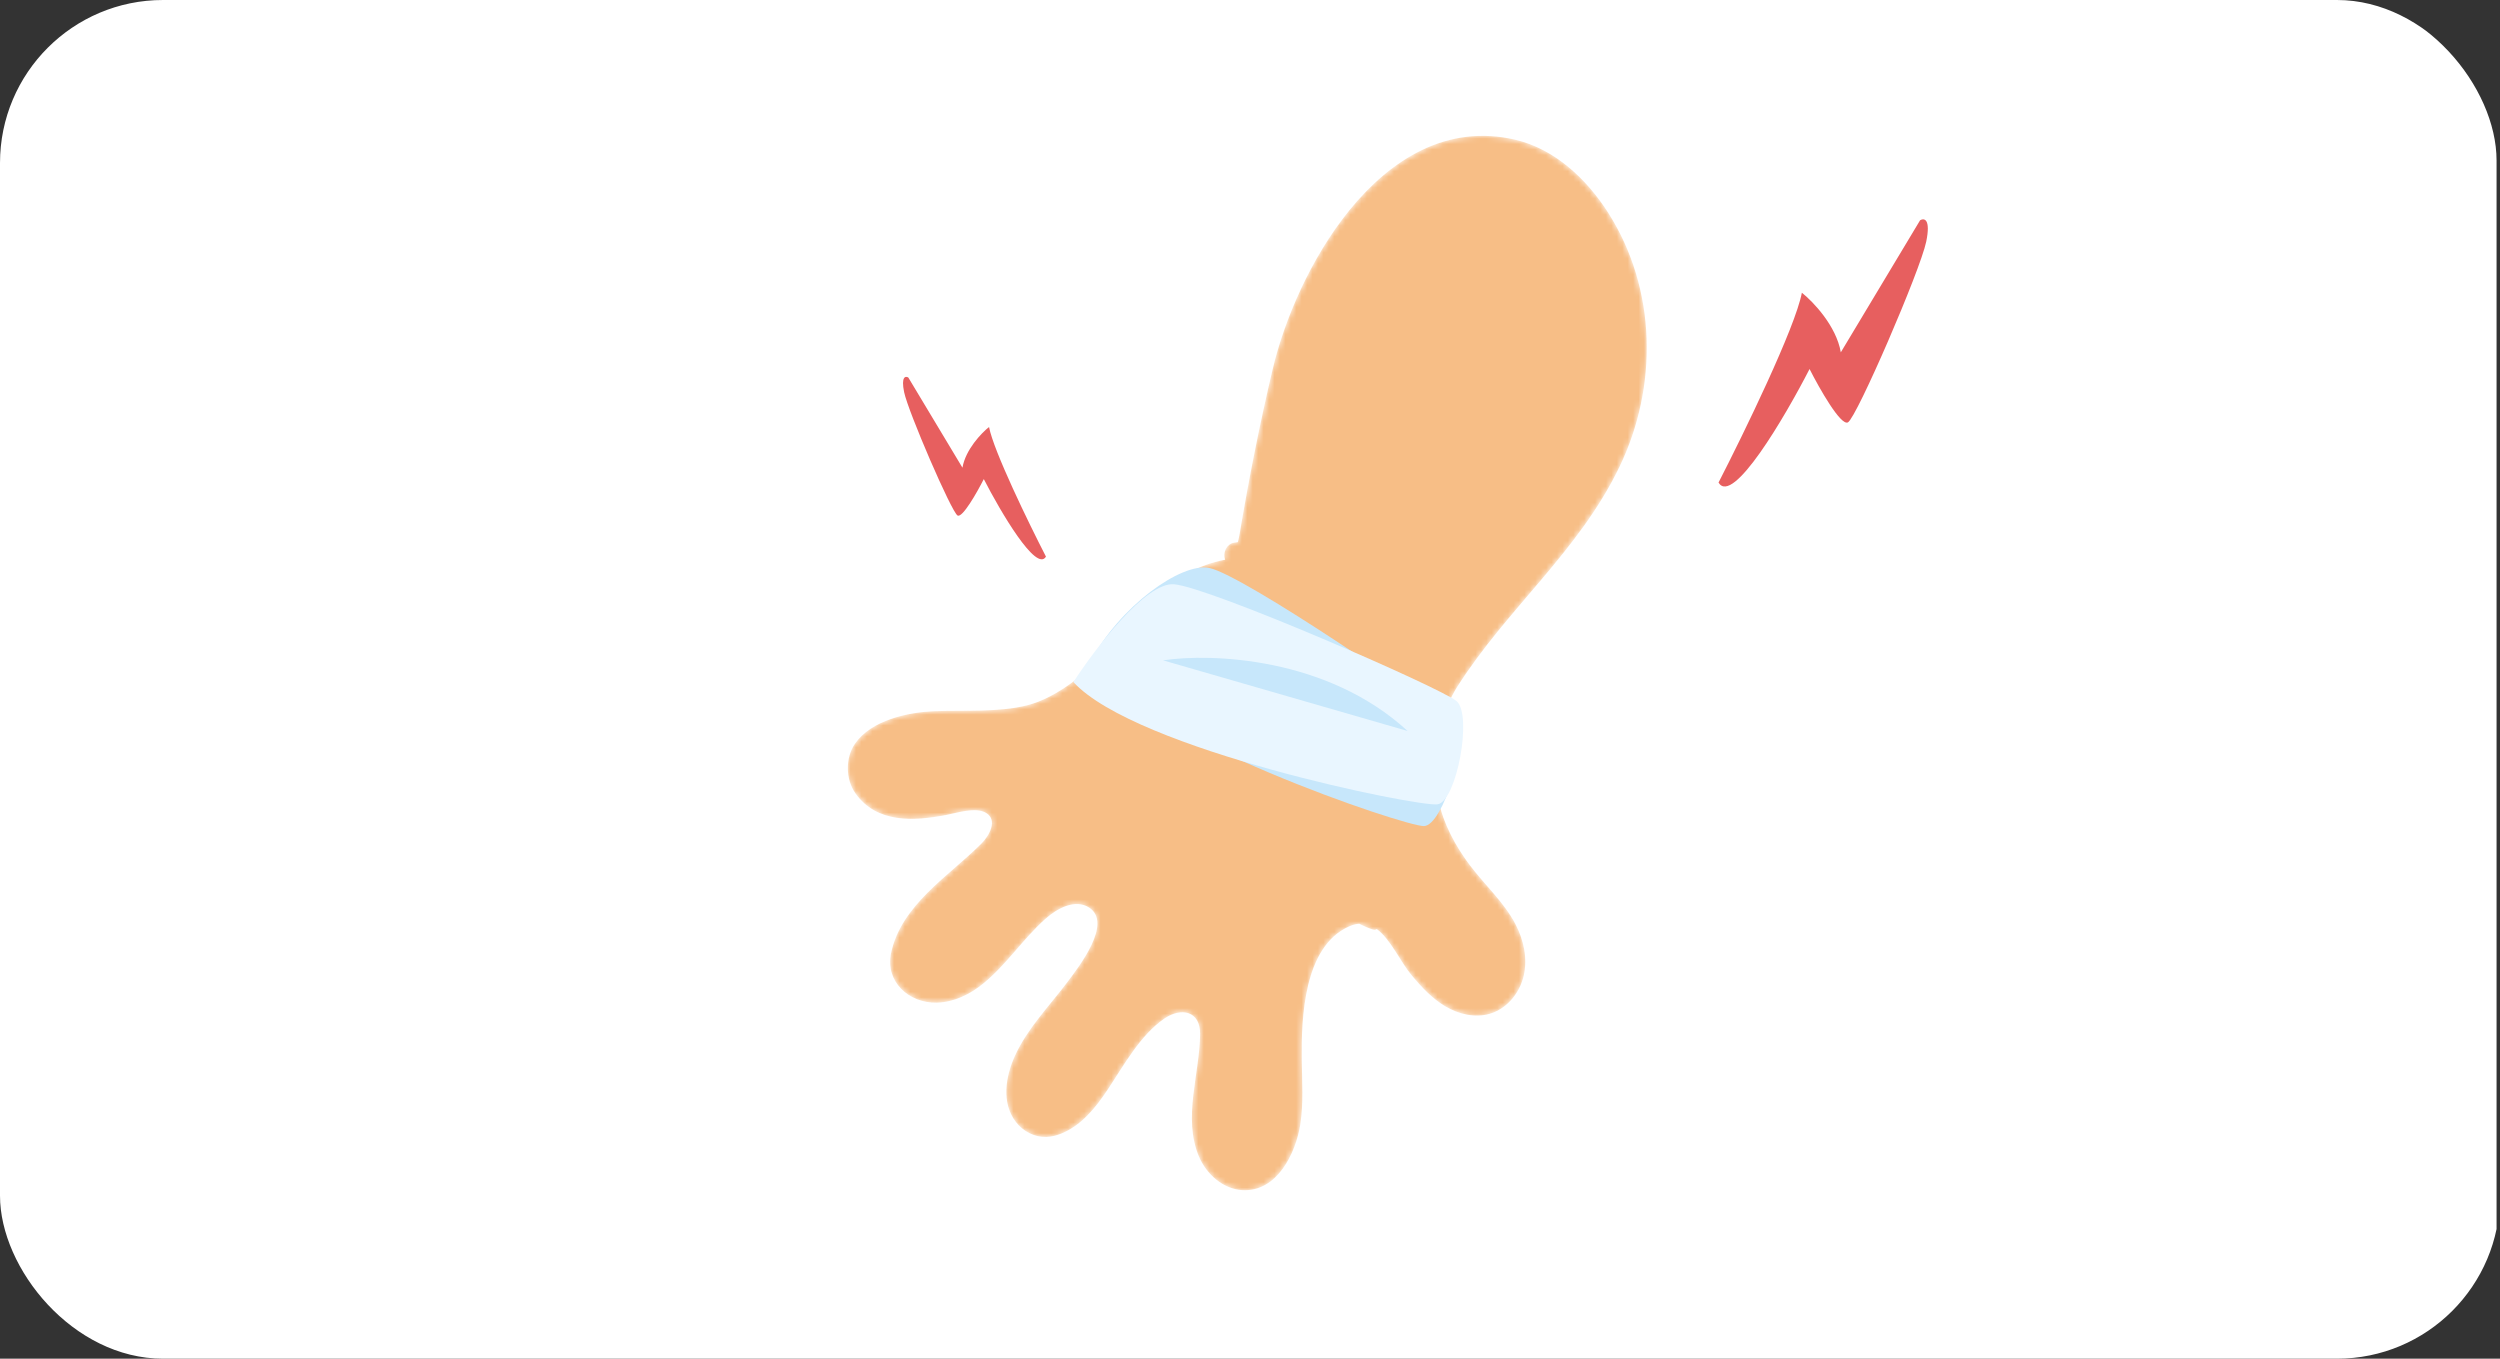
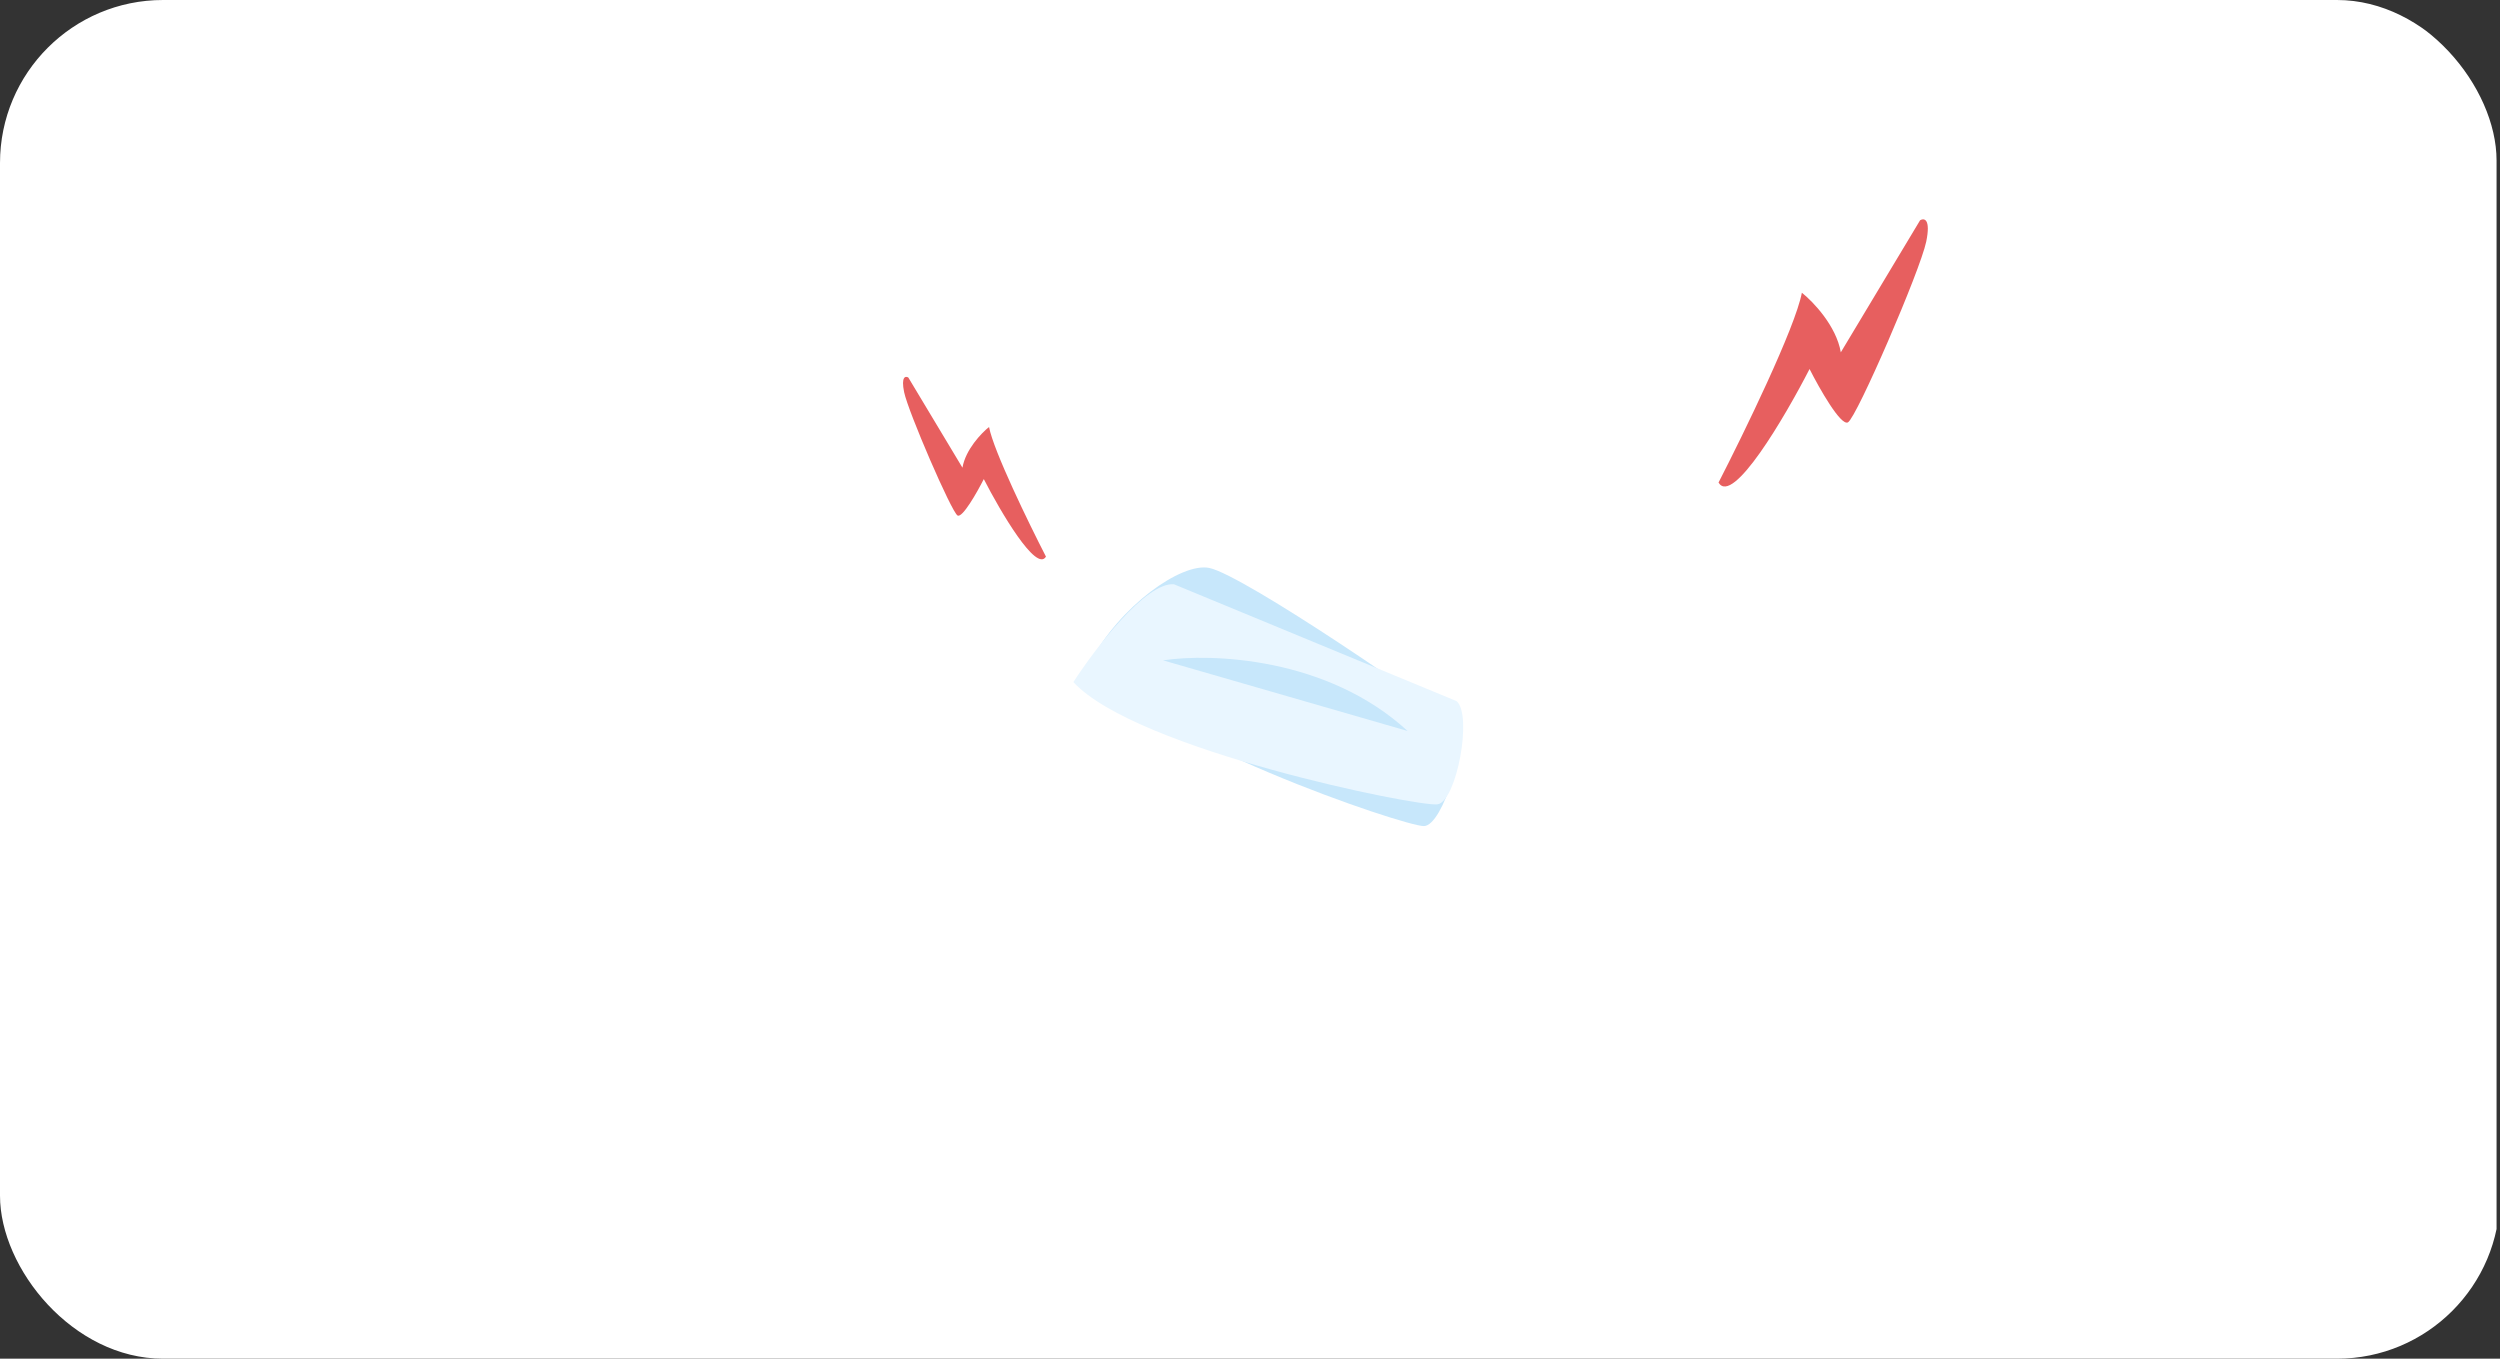
<svg xmlns="http://www.w3.org/2000/svg" width="460" height="250" viewBox="0 0 460 250" fill="none">
  <rect x="0" y="0" width="460" height="250" fill="#333333" stroke="none" />
  <g clip-path="url(#clip0_2089_11154)">
    <rect x="-0.633" y="-0.477" width="460" height="280" rx="30" fill="white" />
    <mask id="mask0_2089_11154" style="mask-type:alpha" maskUnits="userSpaceOnUse" x="156" y="24" width="147" height="195">
-       <path d="M297.968 85.925C290.431 101.539 277.303 111.929 268.106 126.403C267.461 127.418 266.899 128.552 266.387 129.768C266.523 131.322 266.488 132.888 266.258 134.441C265.606 138.852 263.825 142.77 264.712 147.312C265.541 151.552 267.86 155.769 270.447 159.197C273.217 162.868 276.75 166.019 278.868 170.093C280.376 172.997 281.098 176.393 280.352 179.573C279.608 182.754 277.242 185.64 274.073 186.547C271.361 187.324 268.379 186.607 265.956 185.173C263.532 183.738 261.583 181.644 259.777 179.496C257.684 177.008 255.911 172.844 253.32 170.944C253.147 171.075 252.909 171.125 252.618 171.033C251.751 170.758 250.91 170.394 250.101 169.959C249.518 170.007 248.896 170.167 248.232 170.461C239.877 174.16 239.433 187.282 239.522 194.967C239.567 198.96 239.872 202.983 239.248 206.928C238.412 212.209 234.971 219.347 228.601 218.987C225.037 218.785 221.979 216.049 220.601 212.789C217.597 205.684 220.77 197.544 220.82 190.217C220.848 186.04 217.369 185.269 214.232 187.421C209.787 190.469 206.74 196.081 203.81 200.488C201.639 203.753 199.052 206.986 195.419 208.518C194.496 208.907 193.511 209.178 192.509 209.206C190.353 209.267 188.241 208.152 186.931 206.456C184.198 202.915 185.047 198.009 186.76 194.254C189.075 189.183 193.059 185.151 196.378 180.739C198.505 177.911 204.867 169.776 200.333 166.95C197.823 165.385 194.551 167.099 192.35 169.067C188.235 172.746 185.184 177.48 180.912 180.974C178.484 182.96 175.498 184.425 172.35 184.49C167.203 184.596 162.868 180.615 163.954 175.399C165.808 166.497 174.597 161.217 180.593 155.21C181.981 153.82 183.664 150.923 181.446 149.579C179.525 148.416 176.033 149.589 174.025 149.97C168.186 151.08 161.315 151.537 157.385 145.948C155.586 143.391 155.519 139.477 157.304 136.867C160.298 132.49 167.085 131.044 172.029 130.857C177.43 130.653 183.75 131.108 189.001 129.777C194.696 128.335 200.292 123.476 204.292 119.364C208.91 114.619 212.688 108.854 218.443 105.542C220.631 104.282 222.987 103.453 225.431 102.985C225.364 102.816 225.317 102.64 225.294 102.461C225.15 101.403 225.83 100.065 227.002 99.871C227.254 99.83 227.508 99.791 227.763 99.754C227.899 99.235 228.017 98.695 228.112 98.129C229.822 87.959 231.823 77.85 234.204 67.812C236.334 58.834 241.177 47.453 248.302 38.682C255.982 29.229 266.314 22.808 278.757 25.698C286.056 27.394 291.93 32.912 295.928 39.188C304.858 53.206 305.098 71.158 297.97 85.924L297.968 85.925Z" fill="#F7BE86" />
-     </mask>
+       </mask>
    <g mask="url(#mask0_2089_11154)">
      <path d="M297.968 85.925C290.431 101.539 277.303 111.929 268.106 126.403C267.461 127.418 266.899 128.552 266.387 129.768C266.523 131.322 266.488 132.888 266.258 134.441C265.606 138.852 263.825 142.77 264.712 147.312C265.541 151.552 267.86 155.769 270.447 159.197C273.217 162.868 276.75 166.019 278.868 170.093C280.376 172.997 281.098 176.393 280.352 179.573C279.608 182.754 277.242 185.64 274.073 186.547C271.361 187.324 268.379 186.607 265.956 185.173C263.532 183.738 261.583 181.644 259.777 179.496C257.684 177.008 255.911 172.844 253.32 170.944C253.147 171.075 252.909 171.125 252.618 171.033C251.751 170.758 250.91 170.394 250.101 169.959C249.518 170.007 248.896 170.167 248.232 170.461C239.877 174.16 239.433 187.282 239.522 194.967C239.567 198.96 239.872 202.983 239.248 206.928C238.412 212.209 234.971 219.347 228.601 218.987C225.037 218.785 221.979 216.049 220.601 212.789C217.597 205.684 220.77 197.544 220.82 190.217C220.848 186.04 217.369 185.269 214.232 187.421C209.787 190.469 206.74 196.081 203.81 200.488C201.639 203.753 199.052 206.986 195.419 208.518C194.496 208.907 193.511 209.178 192.509 209.206C190.353 209.267 188.241 208.152 186.931 206.456C184.198 202.915 185.047 198.009 186.76 194.254C189.075 189.183 193.059 185.151 196.378 180.739C198.505 177.911 204.867 169.776 200.333 166.95C197.823 165.385 194.551 167.099 192.35 169.067C188.235 172.746 185.184 177.48 180.912 180.974C178.484 182.96 175.498 184.425 172.35 184.49C167.203 184.596 162.868 180.615 163.954 175.399C165.808 166.497 174.597 161.217 180.593 155.21C181.981 153.82 183.664 150.923 181.446 149.579C179.525 148.416 176.033 149.589 174.025 149.97C168.186 151.08 161.315 151.537 157.385 145.948C155.586 143.391 155.519 139.477 157.304 136.867C160.298 132.49 167.085 131.044 172.029 130.857C177.43 130.653 183.75 131.108 189.001 129.777C194.696 128.335 200.292 123.476 204.292 119.364C208.91 114.619 212.688 108.854 218.443 105.542C220.631 104.282 222.987 103.453 225.431 102.985C225.364 102.816 225.317 102.64 225.294 102.461C225.15 101.403 225.83 100.065 227.002 99.871C227.254 99.83 227.508 99.791 227.763 99.754C227.899 99.235 228.017 98.695 228.112 98.129C229.822 87.959 231.823 77.85 234.204 67.812C236.334 58.834 241.177 47.453 248.302 38.682C255.982 29.229 266.314 22.808 278.757 25.698C286.056 27.394 291.93 32.912 295.928 39.188C304.858 53.206 305.098 71.158 297.97 85.924L297.968 85.925Z" fill="#F7BE86" />
      <path d="M216 132.395C216 132.395 218.233 125.758 224.376 125.055C230.518 124.352 233.207 130.663 233.207 130.663C233.207 130.663 223.11 136.006 216 132.395Z" fill="url(#paint0_linear_2089_11154)" />
      <path d="M235 137.276C235 137.276 236.428 133.438 240.354 133.032C244.281 132.625 246 136.274 246 136.274C246 136.274 239.545 139.363 235 137.276Z" fill="url(#paint1_linear_2089_11154)" />
      <path d="M205 128.276C205 128.276 206.168 124.438 209.381 124.032C212.594 123.625 214 127.274 214 127.274C214 127.274 208.719 130.363 205 128.276Z" fill="url(#paint2_linear_2089_11154)" />
    </g>
    <path d="M331.544 53.86C330.346 60.263 320.823 79.814 316.211 88.789C318.789 93.164 328.449 76.684 332.957 67.897C334.772 71.481 338.728 78.461 340.028 77.71C341.653 76.771 353.332 49.754 354.424 44.47C355.297 40.243 354.036 40.083 353.296 40.531L338.708 64.83C337.881 59.953 333.587 55.485 331.544 53.86Z" fill="#E75F5F" />
    <path d="M181.984 78.565C182.802 82.938 189.306 96.29 192.456 102.419C190.695 105.407 184.098 94.152 181.019 88.151C179.779 90.599 177.078 95.366 176.191 94.853C175.081 94.212 167.105 75.761 166.359 72.153C165.763 69.266 166.624 69.156 167.129 69.463L177.092 86.057C177.657 82.727 180.589 79.675 181.984 78.565Z" fill="#E75F5F" />
    <path d="M222.499 104.5C217.39 103.453 206 111.5 200.498 122C210.344 135.841 258.465 152.058 262 152C265.535 151.942 270.237 136.177 267.573 133.321C264.91 130.465 228.886 105.809 222.499 104.5Z" fill="#C7E7FB" />
-     <path d="M216 107.502C210.8 107.102 201.5 119.335 197.5 125.502C209 138.004 261 148.5 264.5 148C268 147.5 271 131.5 268 129C265 126.5 222.5 108.002 216 107.502Z" fill="#E9F6FF" />
+     <path d="M216 107.502C210.8 107.102 201.5 119.335 197.5 125.502C209 138.004 261 148.5 264.5 148C268 147.5 271 131.5 268 129Z" fill="#E9F6FF" />
    <path d="M214 121.502C222.833 120.168 244.2 120.902 259 134.502L214 121.502Z" fill="#C7E7FB" />
  </g>
  <defs>
    <linearGradient id="paint0_linear_2089_11154" x1="223.618" y1="123.635" x2="224.84" y2="133.501" gradientUnits="userSpaceOnUse">
      <stop stop-color="#E65F4C" />
      <stop offset="0" stop-color="#E6614D" />
      <stop offset="0.457" stop-color="#F38967" />
      <stop offset="0.808" stop-color="#F7BB86" />
      <stop offset="1" stop-color="#F7BE86" />
    </linearGradient>
    <linearGradient id="paint1_linear_2089_11154" x1="239.87" y1="132.211" x2="240.511" y2="137.93" gradientUnits="userSpaceOnUse">
      <stop stop-color="#E65F4C" />
      <stop offset="0" stop-color="#E6614D" />
      <stop offset="0.457" stop-color="#F38967" />
      <stop offset="0.808" stop-color="#F7BB86" />
      <stop offset="1" stop-color="#F7BE86" />
    </linearGradient>
    <linearGradient id="paint2_linear_2089_11154" x1="208.984" y1="123.211" x2="209.763" y2="128.896" gradientUnits="userSpaceOnUse">
      <stop stop-color="#E65F4C" />
      <stop offset="0" stop-color="#E6614D" />
      <stop offset="0.457" stop-color="#F38967" />
      <stop offset="0.808" stop-color="#F7BB86" />
      <stop offset="1" stop-color="#F7BE86" />
    </linearGradient>
    <clipPath id="clip0_2089_11154">
      <rect width="460" height="250" rx="30" fill="white" />
    </clipPath>
  </defs>
</svg>